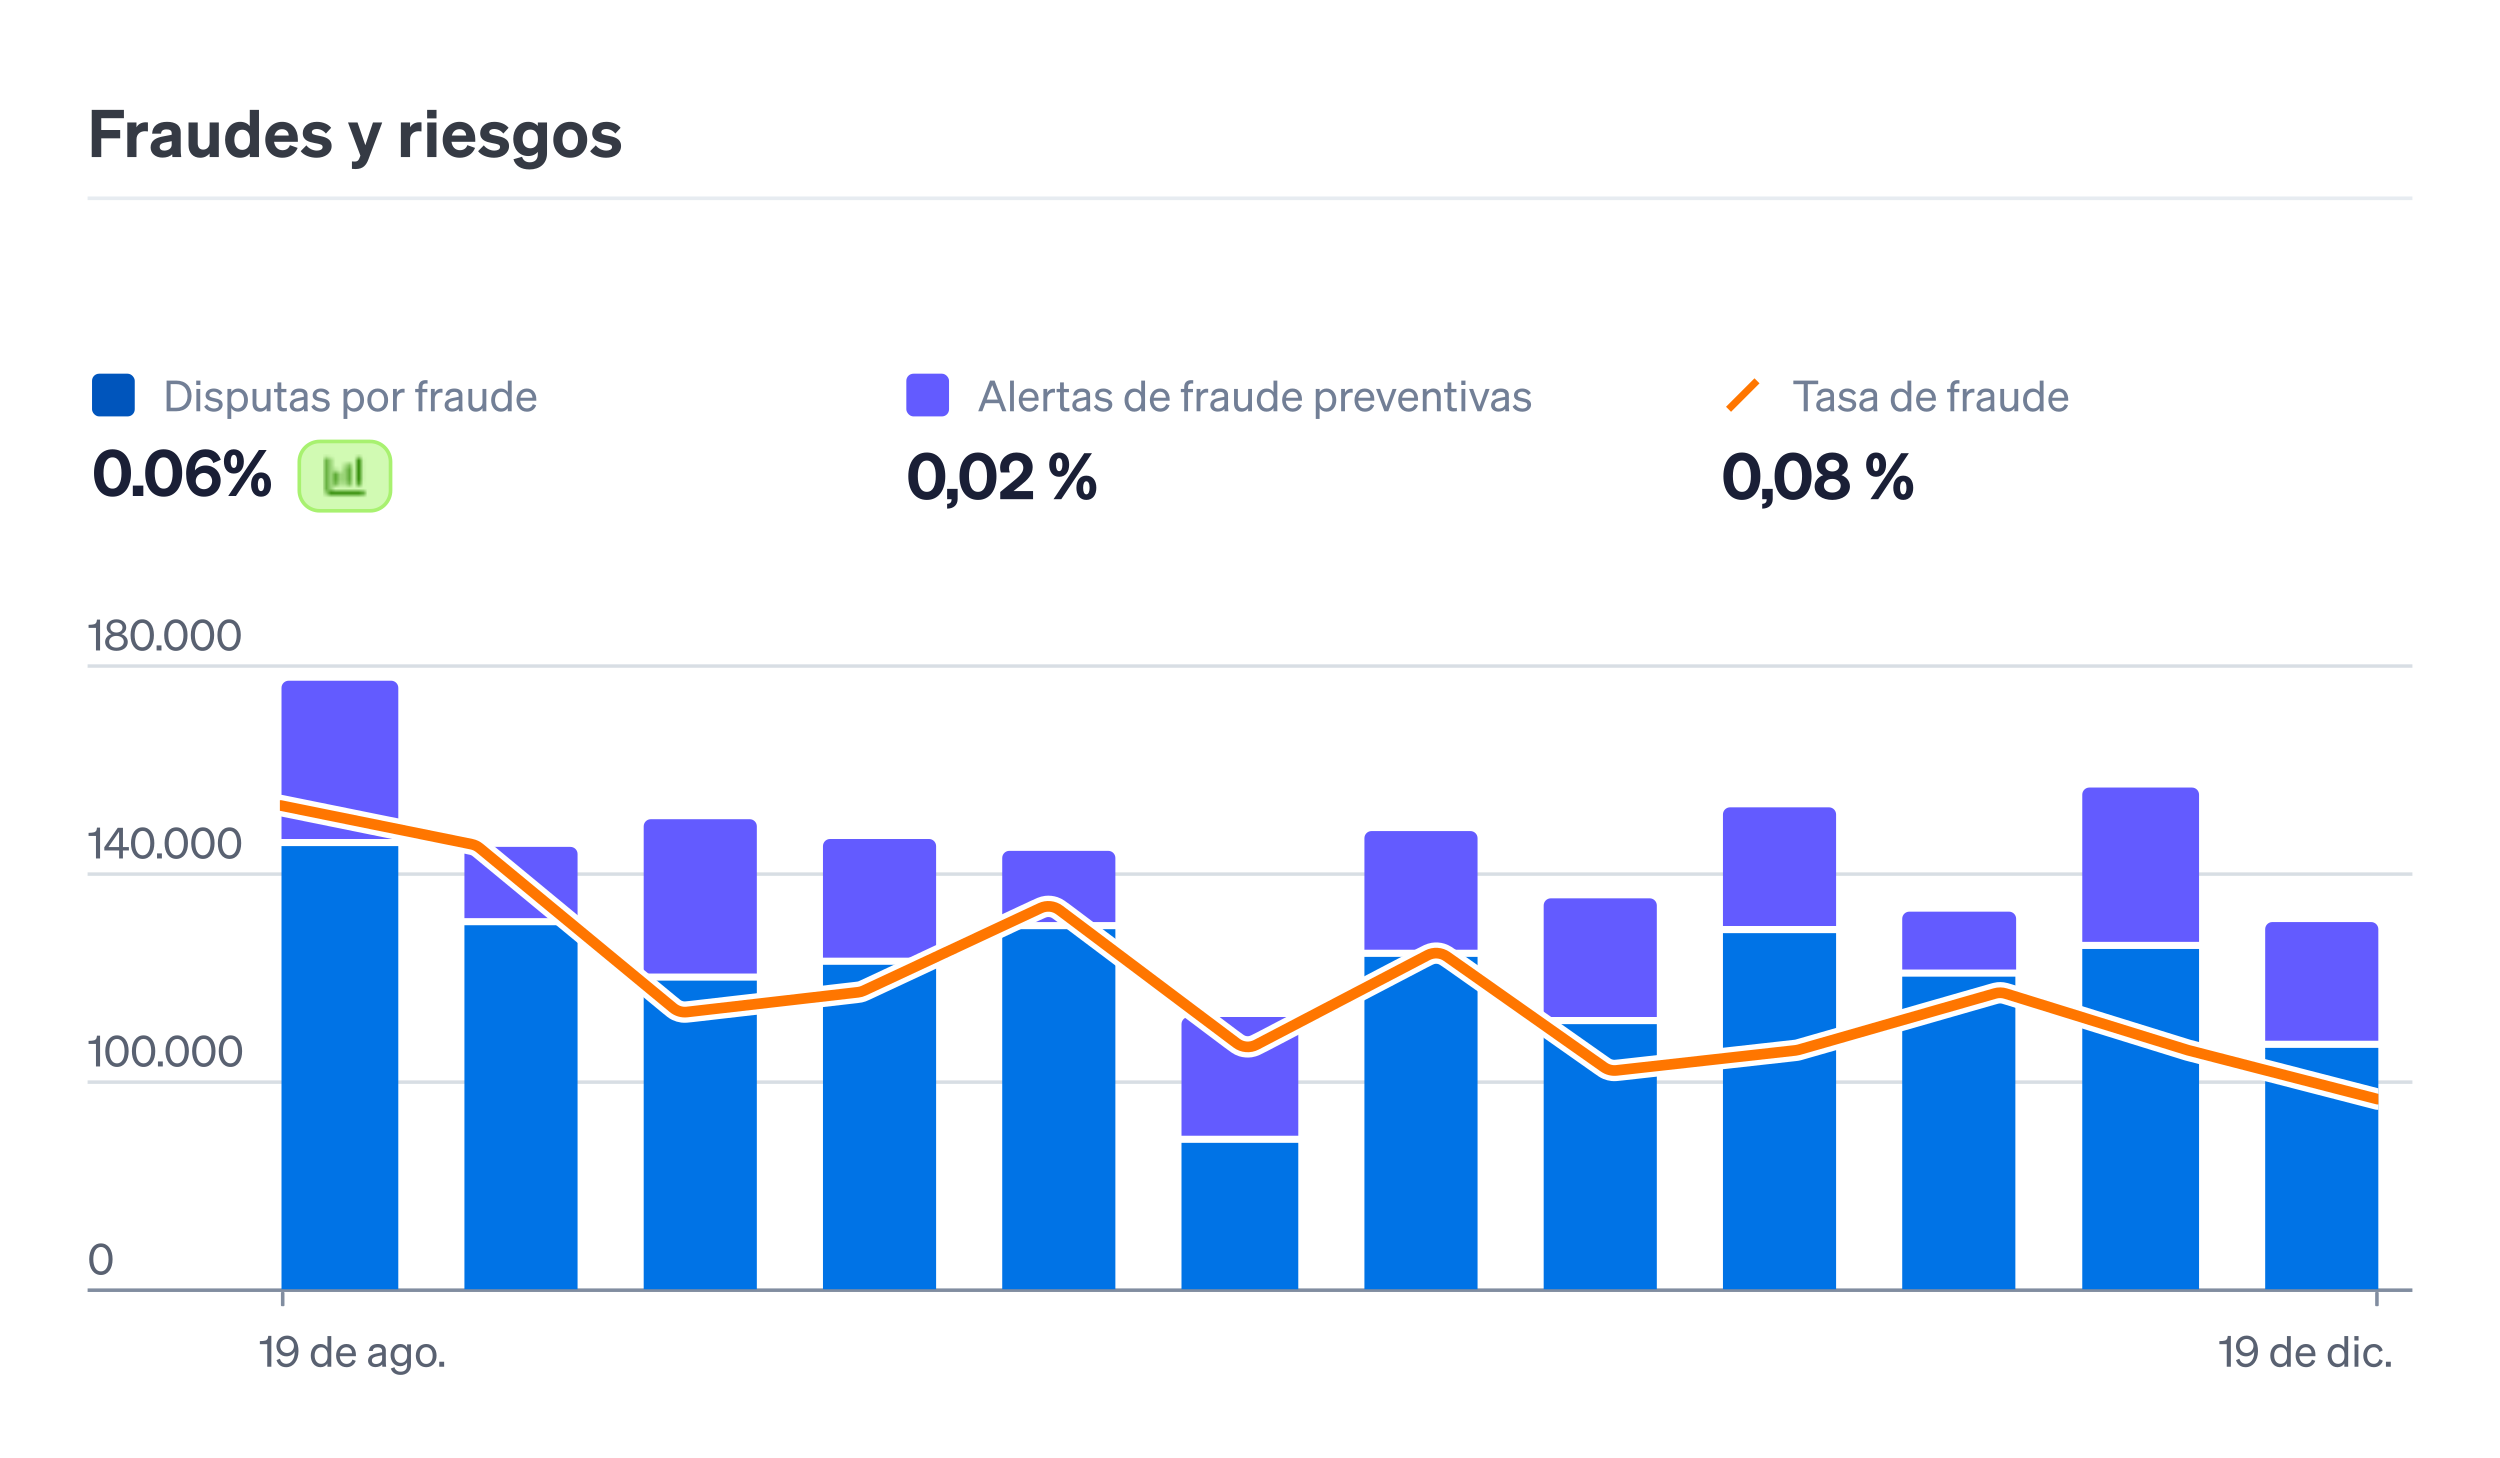
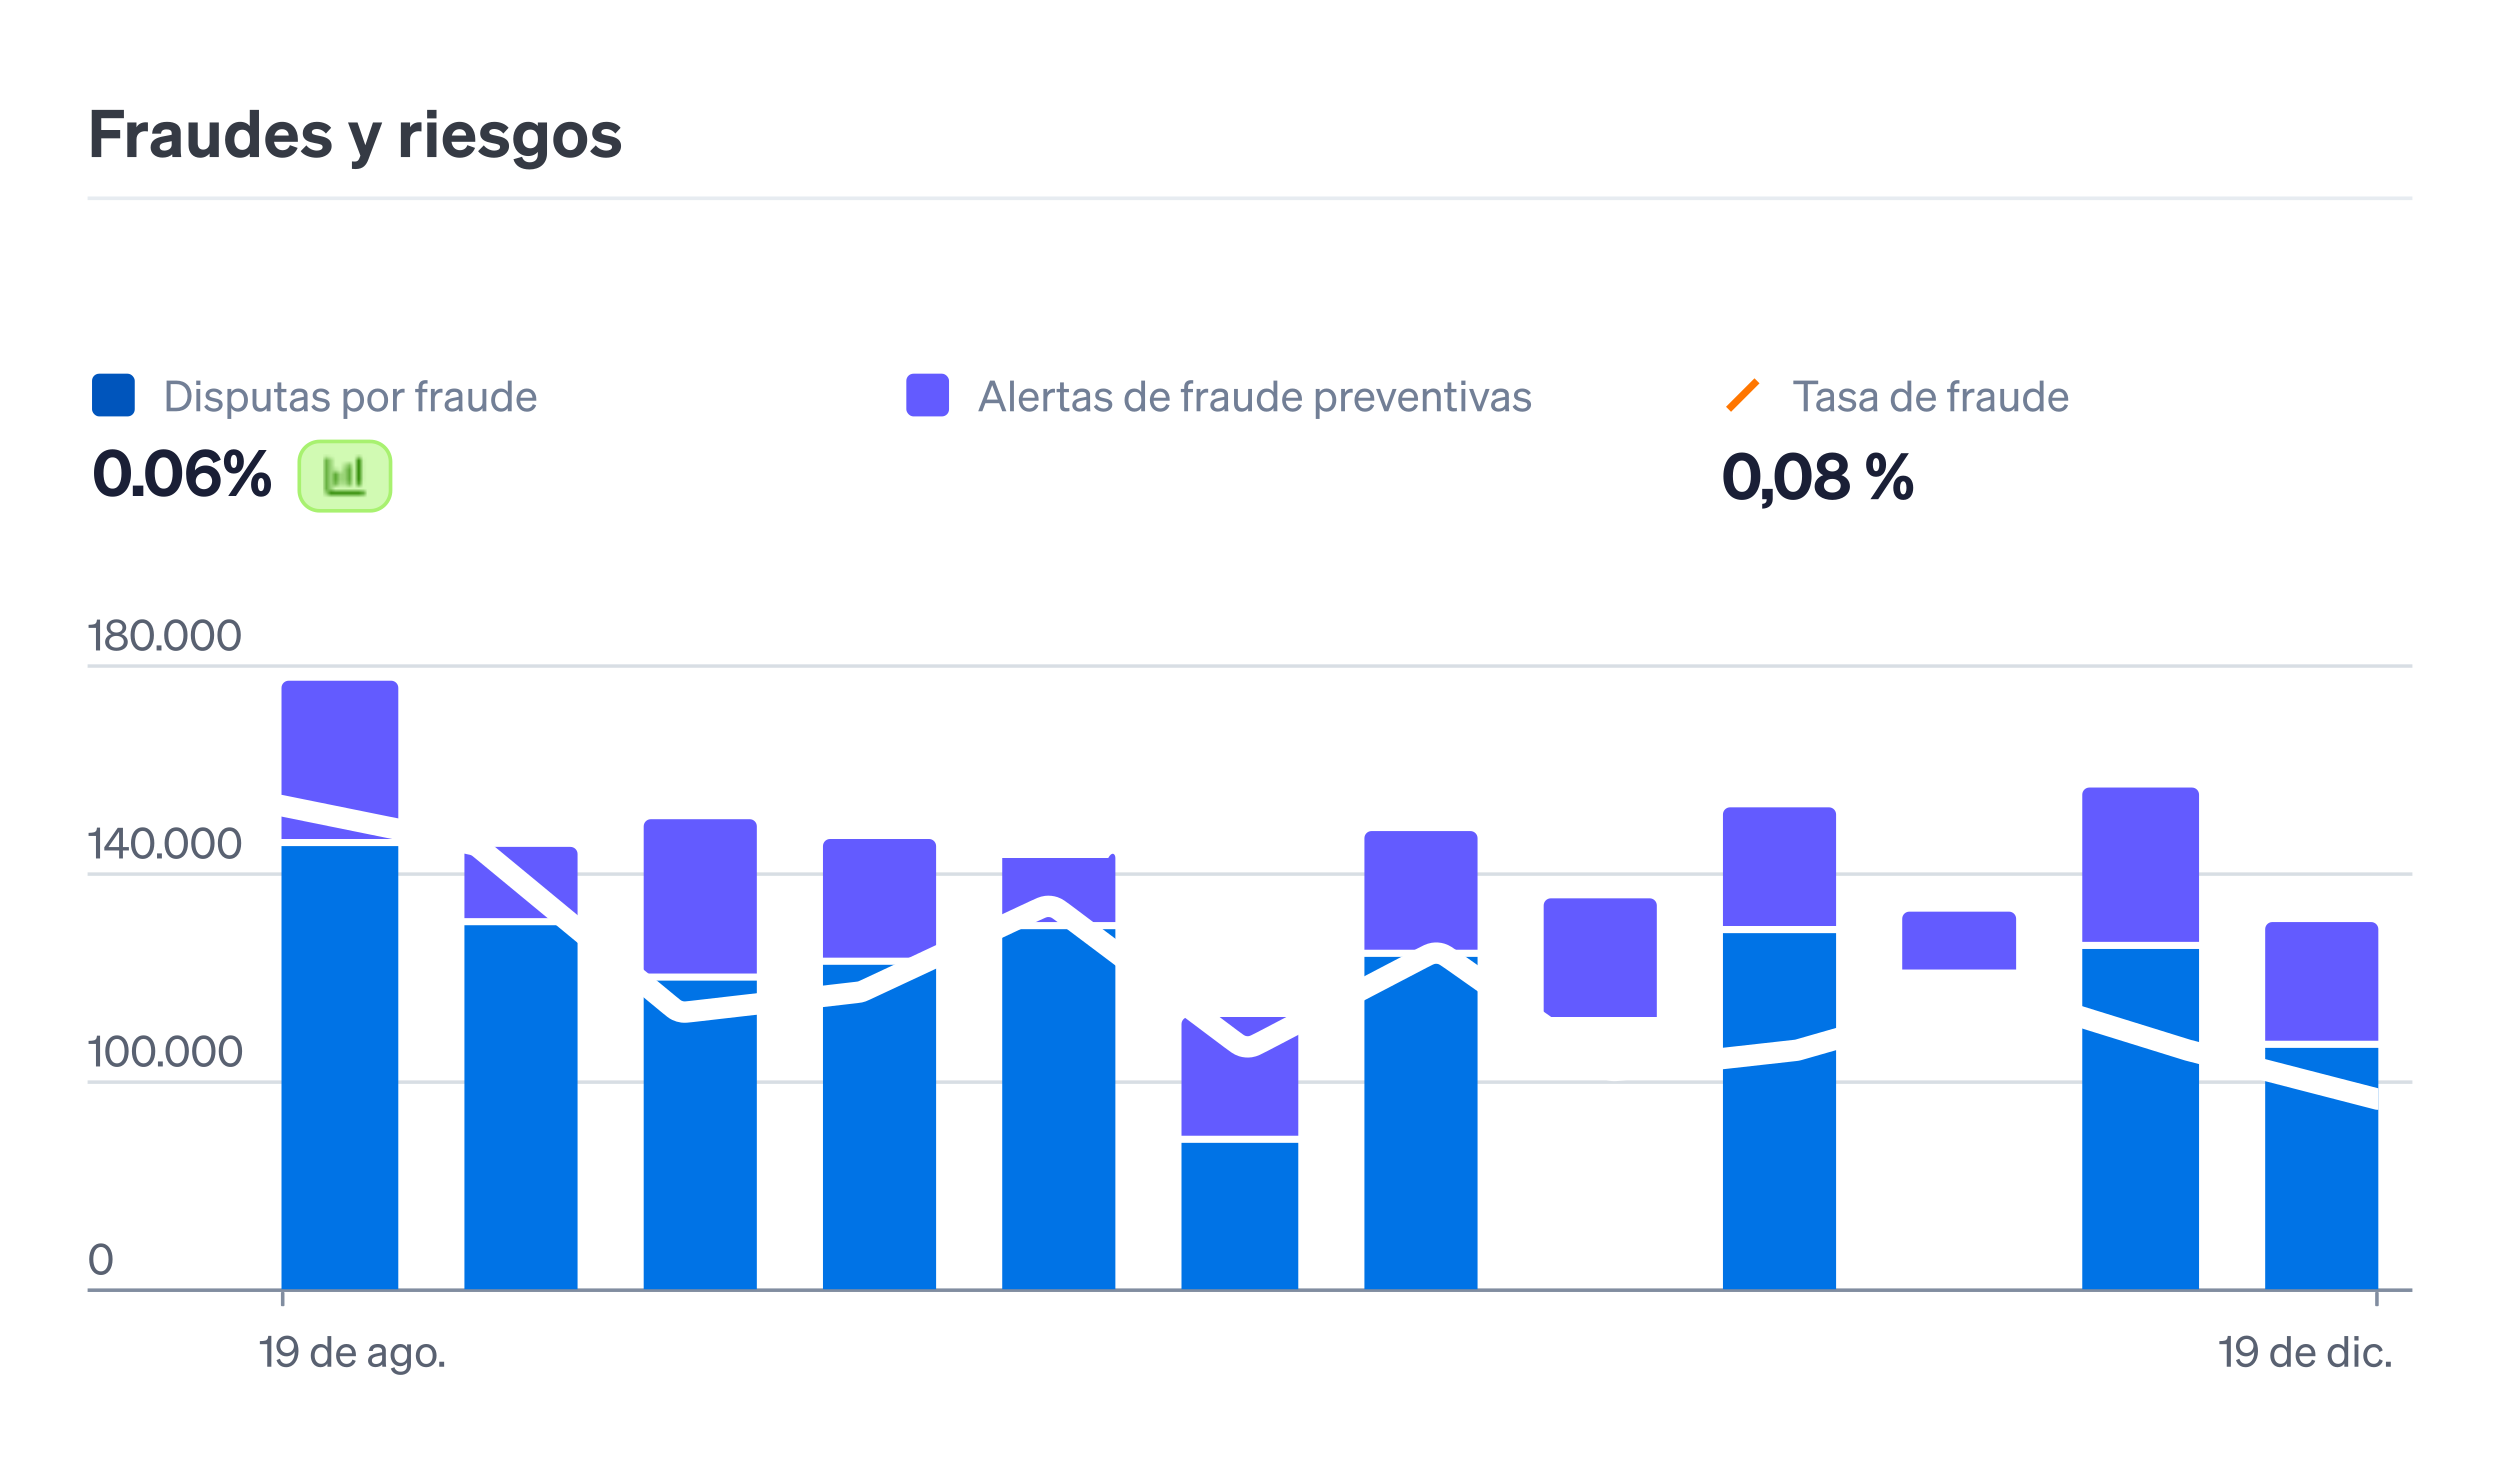
<svg xmlns="http://www.w3.org/2000/svg" width="540" height="315" viewBox="0 0 540 315" fill="none">
  <rect width="540" height="315" fill="white" />
  <g clip-path="url(#clip0_234_8781)">
    <rect x="19.878" y="80.718" width="9.227" height="9.227" rx="1.538" fill="#0055BC" />
    <path d="M35.986 88.832V82.207H38.09C40.102 82.207 41.375 83.499 41.375 85.52C41.375 87.54 40.102 88.832 38.09 88.832H35.986ZM36.853 88.066H38.09C39.594 88.066 40.508 87.061 40.508 85.52C40.508 83.969 39.594 82.973 38.081 82.973H36.853V88.066ZM42.382 83.167V82.207H43.287V83.167H42.382ZM43.25 84.006V88.832H42.419V84.006H43.25ZM44.101 87.808L44.747 87.337C45.005 87.9 45.596 88.242 46.223 88.242C46.786 88.242 47.284 88.002 47.284 87.476C47.284 86.95 46.823 86.876 46.029 86.71C45.236 86.535 44.405 86.359 44.405 85.372C44.405 84.514 45.153 83.914 46.177 83.914C47.044 83.914 47.755 84.338 48.041 84.911L47.45 85.381C47.201 84.901 46.749 84.597 46.14 84.597C45.586 84.597 45.217 84.874 45.217 85.307C45.217 85.76 45.642 85.843 46.315 85.99C47.146 86.184 48.096 86.35 48.096 87.402C48.096 88.325 47.257 88.934 46.223 88.934C45.346 88.934 44.47 88.555 44.101 87.808ZM51.449 88.934C50.775 88.934 50.24 88.611 49.954 88.131V90.493H49.123V84.006H49.954V84.708C50.24 84.237 50.775 83.914 51.449 83.914C52.787 83.914 53.553 85.049 53.553 86.424C53.553 87.79 52.787 88.934 51.449 88.934ZM49.935 86.258V86.599C49.935 87.707 50.618 88.205 51.301 88.205C52.205 88.205 52.713 87.457 52.713 86.424C52.713 85.381 52.205 84.643 51.301 84.643C50.618 84.643 49.935 85.132 49.935 86.258ZM58.432 84.006V88.832H57.601V88.168C57.324 88.574 56.854 88.934 56.171 88.934C55.137 88.934 54.556 88.223 54.556 87.199V84.006H55.387V87.024C55.387 87.707 55.682 88.168 56.392 88.168C56.992 88.168 57.601 87.716 57.601 86.913V84.006H58.432ZM59.94 87.679V84.717H59.192V84.006H59.94V82.594H60.761V84.006H61.859V84.717H60.761V87.55C60.761 88.057 61.01 88.149 61.435 88.149C61.629 88.149 61.767 88.14 61.961 88.094V88.805C61.748 88.851 61.508 88.878 61.232 88.878C60.41 88.878 59.94 88.602 59.94 87.679ZM66.425 87.78C66.425 88.14 66.453 88.528 66.499 88.832H65.678C65.659 88.694 65.65 88.528 65.641 88.334C65.346 88.685 64.811 88.915 64.183 88.915C63.306 88.915 62.587 88.389 62.587 87.522C62.587 86.562 63.343 86.156 64.423 85.944L65.623 85.704V85.409C65.623 84.874 65.235 84.643 64.644 84.643C64.008 84.643 63.657 84.911 63.593 85.427H62.781C62.854 84.403 63.657 83.914 64.691 83.914C65.761 83.914 66.425 84.403 66.425 85.289V87.78ZM65.623 87.19V86.35L64.644 86.553C63.906 86.701 63.417 86.904 63.417 87.485C63.417 87.956 63.768 88.242 64.294 88.242C65.004 88.242 65.623 87.808 65.623 87.19ZM67.232 87.808L67.878 87.337C68.137 87.9 68.727 88.242 69.355 88.242C69.918 88.242 70.416 88.002 70.416 87.476C70.416 86.95 69.954 86.876 69.161 86.71C68.367 86.535 67.537 86.359 67.537 85.372C67.537 84.514 68.284 83.914 69.308 83.914C70.176 83.914 70.886 84.338 71.172 84.911L70.582 85.381C70.333 84.901 69.881 84.597 69.272 84.597C68.718 84.597 68.349 84.874 68.349 85.307C68.349 85.76 68.773 85.843 69.447 85.99C70.277 86.184 71.228 86.35 71.228 87.402C71.228 88.325 70.388 88.934 69.355 88.934C68.478 88.934 67.601 88.555 67.232 87.808ZM76.527 88.934C75.853 88.934 75.318 88.611 75.032 88.131V90.493H74.201V84.006H75.032V84.708C75.318 84.237 75.853 83.914 76.527 83.914C77.865 83.914 78.631 85.049 78.631 86.424C78.631 87.79 77.865 88.934 76.527 88.934ZM75.013 86.258V86.599C75.013 87.707 75.696 88.205 76.379 88.205C77.283 88.205 77.791 87.457 77.791 86.424C77.791 85.381 77.283 84.643 76.379 84.643C75.696 84.643 75.013 85.132 75.013 86.258ZM83.833 86.424C83.833 87.919 82.91 88.934 81.59 88.934C80.271 88.934 79.348 87.919 79.348 86.424C79.348 84.929 80.271 83.914 81.59 83.914C82.91 83.914 83.833 84.929 83.833 86.424ZM80.188 86.424C80.188 87.522 80.741 88.223 81.59 88.223C82.439 88.223 82.993 87.522 82.993 86.424C82.993 85.317 82.439 84.615 81.59 84.615C80.741 84.615 80.188 85.317 80.188 86.424ZM87.389 83.988V84.828C87.251 84.8 87.14 84.791 86.983 84.791C86.282 84.791 85.719 85.344 85.719 86.193V88.832H84.889V84.006H85.719V84.828C85.931 84.338 86.402 83.969 87.057 83.969C87.186 83.969 87.306 83.979 87.389 83.988ZM92.354 82.124V82.862C92.216 82.844 92.133 82.844 91.994 82.844C91.505 82.844 91.238 83.056 91.238 83.674V84.006H92.308V84.717H91.238V88.832H90.407V84.717H89.678V84.006H90.407V83.619C90.407 82.677 90.924 82.105 91.911 82.105C92.077 82.105 92.17 82.115 92.354 82.124ZM95.58 83.988V84.828C95.442 84.8 95.331 84.791 95.174 84.791C94.473 84.791 93.91 85.344 93.91 86.193V88.832H93.08V84.006H93.91V84.828C94.123 84.338 94.593 83.969 95.248 83.969C95.377 83.969 95.497 83.979 95.58 83.988ZM99.875 87.78C99.875 88.14 99.902 88.528 99.948 88.832H99.127C99.109 88.694 99.1 88.528 99.09 88.334C98.795 88.685 98.26 88.915 97.632 88.915C96.756 88.915 96.036 88.389 96.036 87.522C96.036 86.562 96.793 86.156 97.872 85.944L99.072 85.704V85.409C99.072 84.874 98.684 84.643 98.094 84.643C97.457 84.643 97.106 84.911 97.042 85.427H96.23C96.304 84.403 97.106 83.914 98.14 83.914C99.21 83.914 99.875 84.403 99.875 85.289V87.78ZM99.072 87.19V86.35L98.094 86.553C97.356 86.701 96.867 86.904 96.867 87.485C96.867 87.956 97.217 88.242 97.743 88.242C98.454 88.242 99.072 87.808 99.072 87.19ZM105.046 84.006V88.832H104.216V88.168C103.939 88.574 103.468 88.934 102.785 88.934C101.752 88.934 101.171 88.223 101.171 87.199V84.006H102.001V87.024C102.001 87.707 102.296 88.168 103.007 88.168C103.607 88.168 104.216 87.716 104.216 86.913V84.006H105.046ZM108.197 88.934C106.859 88.934 106.093 87.79 106.093 86.424C106.093 85.049 106.859 83.914 108.197 83.914C108.871 83.914 109.406 84.237 109.692 84.708V82.207H110.522V88.832H109.692V88.131C109.406 88.611 108.871 88.934 108.197 88.934ZM109.71 86.258C109.71 85.132 109.027 84.643 108.345 84.643C107.44 84.643 106.933 85.381 106.933 86.424C106.933 87.457 107.44 88.205 108.345 88.205C109.027 88.205 109.71 87.707 109.71 86.599V86.258ZM113.824 88.934C112.486 88.934 111.563 87.909 111.563 86.424C111.563 84.984 112.476 83.914 113.787 83.914C115.134 83.914 115.844 84.938 115.844 86.276V86.553H112.356C112.403 87.568 112.984 88.214 113.824 88.214C114.469 88.214 114.931 87.863 115.078 87.291L115.807 87.55C115.512 88.408 114.783 88.934 113.824 88.934ZM113.777 84.624C113.076 84.624 112.55 85.095 112.403 85.916H115.005C114.986 85.234 114.617 84.624 113.777 84.624Z" fill="#727F96" />
  </g>
  <path d="M20.307 102.166C20.307 99.135 21.761 97.045 24.307 97.045C26.84 97.045 28.294 99.135 28.294 102.166C28.294 105.198 26.84 107.288 24.307 107.288C21.761 107.288 20.307 105.198 20.307 102.166ZM22.356 102.166C22.356 104.146 22.937 105.544 24.307 105.544C25.664 105.544 26.245 104.146 26.245 102.166C26.245 100.187 25.664 98.789 24.307 98.789C22.937 98.789 22.356 100.187 22.356 102.166ZM28.69 107.135V104.893H30.96V107.135H28.69ZM31.364 102.166C31.364 99.135 32.817 97.045 35.364 97.045C37.897 97.045 39.35 99.135 39.35 102.166C39.35 105.198 37.897 107.288 35.364 107.288C32.817 107.288 31.364 105.198 31.364 102.166ZM33.412 102.166C33.412 104.146 33.994 105.544 35.364 105.544C36.72 105.544 37.302 104.146 37.302 102.166C37.302 100.187 36.72 98.789 35.364 98.789C33.994 98.789 33.412 100.187 33.412 102.166ZM47.692 99.315L46.072 100.021C45.837 99.274 45.27 98.706 44.315 98.706C42.972 98.706 42.1 100.021 42.1 101.613C42.543 101.031 43.346 100.547 44.411 100.547C46.308 100.547 47.664 101.973 47.664 103.814C47.664 105.807 46.169 107.288 44.052 107.288C41.491 107.288 40.204 105.073 40.204 102.319C40.204 99.246 41.823 97.045 44.384 97.045C46.183 97.045 47.221 97.959 47.692 99.315ZM45.823 103.91C45.823 102.914 45.062 102.153 44.066 102.153C43.069 102.153 42.28 102.914 42.28 103.91C42.28 104.921 43.055 105.668 44.052 105.668C45.048 105.668 45.823 104.921 45.823 103.91ZM48.365 99.661C48.365 98.125 49.126 97.045 50.51 97.045C51.908 97.045 52.67 98.125 52.67 99.661C52.67 101.211 51.908 102.291 50.51 102.291C49.126 102.291 48.365 101.211 48.365 99.661ZM57.597 97.198L50.967 107.135H49.292L55.922 97.198H57.597ZM49.818 99.661C49.818 100.533 50.067 101.073 50.51 101.073C50.967 101.073 51.216 100.533 51.216 99.661C51.216 98.789 50.967 98.249 50.51 98.249C50.067 98.249 49.818 98.789 49.818 99.661ZM58.538 104.672C58.538 106.208 57.777 107.288 56.379 107.288C54.995 107.288 54.234 106.208 54.234 104.672C54.234 103.121 54.995 102.042 56.379 102.042C57.777 102.042 58.538 103.121 58.538 104.672ZM55.687 104.672C55.687 105.544 55.936 106.083 56.379 106.083C56.836 106.083 57.085 105.544 57.085 104.672C57.085 103.8 56.836 103.26 56.379 103.26C55.936 103.26 55.687 103.8 55.687 104.672Z" fill="#1A1F36" />
  <path d="M79.963 95.355C82.39 95.355 84.357 97.323 84.357 99.749V105.94C84.357 108.366 82.39 110.333 79.963 110.333H69.043C66.617 110.333 64.649 108.366 64.649 105.94V99.749C64.649 97.322 66.617 95.355 69.043 95.355H79.963Z" fill="#D1FAB3" />
  <path d="M79.963 95.355C82.39 95.355 84.357 97.323 84.357 99.749V105.94C84.357 108.366 82.39 110.333 79.963 110.333H69.043C66.617 110.333 64.649 108.366 64.649 105.94V99.749C64.649 97.322 66.617 95.355 69.043 95.355H79.963Z" stroke="#A8F170" stroke-width="0.788" />
  <mask id="mask0_234_8781" style="mask-type:alpha" maskUnits="userSpaceOnUse" x="69" y="98" width="11" height="10">
    <path d="M78.051 99.223C78.051 98.937 77.819 98.706 77.533 98.706C77.248 98.706 77.016 98.937 77.016 99.223V104.396C77.016 104.682 77.248 104.914 77.533 104.914C77.819 104.914 78.051 104.682 78.051 104.396V99.223Z" fill="#474E5A" />
    <path d="M71.311 99.223C71.311 98.962 71.099 98.75 70.838 98.75C70.577 98.75 70.365 98.962 70.365 99.223V105.919C70.365 106.506 70.841 106.983 71.429 106.983H78.421C78.682 106.983 78.894 106.771 78.894 106.51C78.894 106.249 78.682 106.037 78.421 106.037H71.429C71.364 106.037 71.311 105.984 71.311 105.919V99.223Z" fill="#474E5A" />
    <path d="M75.168 100.184C75.454 100.184 75.686 100.415 75.686 100.701V104.396C75.686 104.682 75.454 104.914 75.168 104.914C74.883 104.914 74.651 104.682 74.651 104.396V100.701C74.651 100.415 74.883 100.184 75.168 100.184Z" fill="#474E5A" />
    <path d="M73.321 102.179C73.321 101.893 73.089 101.662 72.803 101.662C72.518 101.662 72.286 101.893 72.286 102.179V104.396C72.286 104.682 72.518 104.914 72.803 104.914C73.089 104.914 73.321 104.682 73.321 104.396V102.179Z" fill="#474E5A" />
  </mask>
  <g mask="url(#mask0_234_8781)">
    <rect x="69.773" y="98.114" width="9.46" height="9.46" fill="#2B8700" />
  </g>
  <g clip-path="url(#clip1_234_8781)">
    <rect x="195.766" y="80.718" width="9.227" height="9.227" rx="1.538" fill="#635BFF" />
    <path d="M213.849 82.207H214.827L217.383 88.832H216.488L215.814 87.088H212.843L212.179 88.832H211.293L213.849 82.207ZM214.32 83.204L213.138 86.313H215.519L214.32 83.204ZM219.003 82.207V88.832H218.172V82.207H219.003ZM222.317 88.934C220.98 88.934 220.057 87.909 220.057 86.424C220.057 84.984 220.97 83.914 222.281 83.914C223.628 83.914 224.338 84.938 224.338 86.276V86.553H220.85C220.896 87.568 221.478 88.214 222.317 88.214C222.963 88.214 223.425 87.863 223.572 87.291L224.301 87.55C224.006 88.408 223.277 88.934 222.317 88.934ZM222.271 84.624C221.57 84.624 221.044 85.095 220.896 85.916H223.499C223.48 85.234 223.111 84.624 222.271 84.624ZM227.873 83.988V84.828C227.734 84.8 227.624 84.791 227.467 84.791C226.765 84.791 226.203 85.344 226.203 86.193V88.832H225.372V84.006H226.203V84.828C226.415 84.338 226.885 83.969 227.541 83.969C227.67 83.969 227.79 83.979 227.873 83.988ZM228.971 87.679V84.717H228.223V84.006H228.971V82.594H229.792V84.006H230.89V84.717H229.792V87.55C229.792 88.057 230.041 88.149 230.465 88.149C230.659 88.149 230.798 88.14 230.991 88.094V88.805C230.779 88.851 230.539 88.878 230.262 88.878C229.441 88.878 228.971 88.602 228.971 87.679ZM235.456 87.78C235.456 88.14 235.484 88.528 235.53 88.832H234.709C234.69 88.694 234.681 88.528 234.672 88.334C234.376 88.685 233.841 88.915 233.214 88.915C232.337 88.915 231.617 88.389 231.617 87.522C231.617 86.562 232.374 86.156 233.454 85.944L234.653 85.704V85.409C234.653 84.874 234.266 84.643 233.675 84.643C233.038 84.643 232.688 84.911 232.623 85.427H231.811C231.885 84.403 232.688 83.914 233.721 83.914C234.792 83.914 235.456 84.403 235.456 85.289V87.78ZM234.653 87.19V86.35L233.675 86.553C232.937 86.701 232.448 86.904 232.448 87.485C232.448 87.956 232.799 88.242 233.324 88.242C234.035 88.242 234.653 87.808 234.653 87.19ZM236.263 87.808L236.909 87.337C237.167 87.9 237.758 88.242 238.385 88.242C238.948 88.242 239.447 88.002 239.447 87.476C239.447 86.95 238.985 86.876 238.192 86.71C237.398 86.535 236.568 86.359 236.568 85.372C236.568 84.514 237.315 83.914 238.339 83.914C239.207 83.914 239.917 84.338 240.203 84.911L239.613 85.381C239.363 84.901 238.911 84.597 238.302 84.597C237.749 84.597 237.38 84.874 237.38 85.307C237.38 85.76 237.804 85.843 238.478 85.99C239.308 86.184 240.259 86.35 240.259 87.402C240.259 88.325 239.419 88.934 238.385 88.934C237.509 88.934 236.632 88.555 236.263 87.808ZM245.004 88.934C243.666 88.934 242.9 87.79 242.9 86.424C242.9 85.049 243.666 83.914 245.004 83.914C245.677 83.914 246.213 84.237 246.499 84.708V82.207H247.329V88.832H246.499V88.131C246.213 88.611 245.677 88.934 245.004 88.934ZM246.517 86.258C246.517 85.132 245.834 84.643 245.151 84.643C244.247 84.643 243.74 85.381 243.74 86.424C243.74 87.457 244.247 88.205 245.151 88.205C245.834 88.205 246.517 87.707 246.517 86.599V86.258ZM250.63 88.934C249.292 88.934 248.37 87.909 248.37 86.424C248.37 84.984 249.283 83.914 250.594 83.914C251.941 83.914 252.651 84.938 252.651 86.276V86.553H249.163C249.209 87.568 249.791 88.214 250.63 88.214C251.276 88.214 251.738 87.863 251.885 87.291L252.614 87.55C252.319 88.408 251.59 88.934 250.63 88.934ZM250.584 84.624C249.883 84.624 249.357 85.095 249.209 85.916H251.812C251.793 85.234 251.424 84.624 250.584 84.624ZM257.735 82.124V82.862C257.597 82.844 257.514 82.844 257.375 82.844C256.886 82.844 256.619 83.056 256.619 83.674V84.006H257.689V84.717H256.619V88.832H255.788V84.717H255.059V84.006H255.788V83.619C255.788 82.677 256.305 82.105 257.292 82.105C257.459 82.105 257.551 82.115 257.735 82.124ZM260.962 83.988V84.828C260.823 84.8 260.712 84.791 260.556 84.791C259.854 84.791 259.291 85.344 259.291 86.193V88.832H258.461V84.006H259.291V84.828C259.504 84.338 259.974 83.969 260.629 83.969C260.759 83.969 260.879 83.979 260.962 83.988ZM265.256 87.78C265.256 88.14 265.284 88.528 265.33 88.832H264.508C264.49 88.694 264.481 88.528 264.471 88.334C264.176 88.685 263.641 88.915 263.014 88.915C262.137 88.915 261.417 88.389 261.417 87.522C261.417 86.562 262.174 86.156 263.253 85.944L264.453 85.704V85.409C264.453 84.874 264.065 84.643 263.475 84.643C262.838 84.643 262.488 84.911 262.423 85.427H261.611C261.685 84.403 262.488 83.914 263.521 83.914C264.591 83.914 265.256 84.403 265.256 85.289V87.78ZM264.453 87.19V86.35L263.475 86.553C262.737 86.701 262.248 86.904 262.248 87.485C262.248 87.956 262.598 88.242 263.124 88.242C263.835 88.242 264.453 87.808 264.453 87.19ZM270.427 84.006V88.832H269.597V88.168C269.32 88.574 268.85 88.934 268.167 88.934C267.133 88.934 266.552 88.223 266.552 87.199V84.006H267.382V87.024C267.382 87.707 267.678 88.168 268.388 88.168C268.988 88.168 269.597 87.716 269.597 86.913V84.006H270.427ZM273.578 88.934C272.24 88.934 271.474 87.79 271.474 86.424C271.474 85.049 272.24 83.914 273.578 83.914C274.252 83.914 274.787 84.237 275.073 84.708V82.207H275.903V88.832H275.073V88.131C274.787 88.611 274.252 88.934 273.578 88.934ZM275.091 86.258C275.091 85.132 274.409 84.643 273.726 84.643C272.821 84.643 272.314 85.381 272.314 86.424C272.314 87.457 272.821 88.205 273.726 88.205C274.409 88.205 275.091 87.707 275.091 86.599V86.258ZM279.205 88.934C277.867 88.934 276.944 87.909 276.944 86.424C276.944 84.984 277.858 83.914 279.168 83.914C280.515 83.914 281.226 84.938 281.226 86.276V86.553H277.738C277.784 87.568 278.365 88.214 279.205 88.214C279.851 88.214 280.312 87.863 280.46 87.291L281.189 87.55C280.893 88.408 280.164 88.934 279.205 88.934ZM279.159 84.624C278.457 84.624 277.931 85.095 277.784 85.916H280.386C280.367 85.234 279.998 84.624 279.159 84.624ZM286.531 88.934C285.857 88.934 285.322 88.611 285.036 88.131V90.493H284.206V84.006H285.036V84.708C285.322 84.237 285.857 83.914 286.531 83.914C287.869 83.914 288.635 85.049 288.635 86.424C288.635 87.79 287.869 88.934 286.531 88.934ZM285.018 86.258V86.599C285.018 87.707 285.701 88.205 286.383 88.205C287.288 88.205 287.795 87.457 287.795 86.424C287.795 85.381 287.288 84.643 286.383 84.643C285.701 84.643 285.018 85.132 285.018 86.258ZM292.185 83.988V84.828C292.047 84.8 291.936 84.791 291.779 84.791C291.078 84.791 290.515 85.344 290.515 86.193V88.832H289.685V84.006H290.515V84.828C290.727 84.338 291.198 83.969 291.853 83.969C291.982 83.969 292.102 83.979 292.185 83.988ZM294.83 88.934C293.492 88.934 292.569 87.909 292.569 86.424C292.569 84.984 293.483 83.914 294.793 83.914C296.14 83.914 296.851 84.938 296.851 86.276V86.553H293.363C293.409 87.568 293.99 88.214 294.83 88.214C295.476 88.214 295.937 87.863 296.085 87.291L296.814 87.55C296.519 88.408 295.79 88.934 294.83 88.934ZM294.784 84.624C294.083 84.624 293.557 85.095 293.409 85.916H296.011C295.993 85.234 295.624 84.624 294.784 84.624ZM299.852 88.832H299.031L297.222 84.006H298.099L299.456 87.817L300.793 84.006H301.661L299.852 88.832ZM304.274 88.934C302.936 88.934 302.013 87.909 302.013 86.424C302.013 84.984 302.927 83.914 304.237 83.914C305.584 83.914 306.295 84.938 306.295 86.276V86.553H302.807C302.853 87.568 303.434 88.214 304.274 88.214C304.92 88.214 305.381 87.863 305.529 87.291L306.258 87.55C305.962 88.408 305.233 88.934 304.274 88.934ZM304.228 84.624C303.526 84.624 303 85.095 302.853 85.916H305.455C305.436 85.234 305.067 84.624 304.228 84.624ZM307.328 88.832V84.006H308.159V84.661C308.436 84.265 308.915 83.914 309.598 83.914C310.623 83.914 311.204 84.624 311.204 85.649V88.832H310.373V85.87C310.373 85.197 310.087 84.689 309.368 84.689C308.768 84.689 308.159 85.15 308.159 85.953V88.832H307.328ZM312.666 87.679V84.717H311.919V84.006H312.666V82.594H313.487V84.006H314.585V84.717H313.487V87.55C313.487 88.057 313.736 88.149 314.161 88.149C314.355 88.149 314.493 88.14 314.687 88.094V88.805C314.475 88.851 314.235 88.878 313.958 88.878C313.137 88.878 312.666 88.602 312.666 87.679ZM315.636 83.167V82.207H316.54V83.167H315.636ZM316.503 84.006V88.832H315.673V84.006H316.503ZM319.947 88.832H319.126L317.317 84.006H318.194L319.55 87.817L320.888 84.006H321.756L319.947 88.832ZM325.91 87.78C325.91 88.14 325.937 88.528 325.984 88.832H325.162C325.144 88.694 325.135 88.528 325.125 88.334C324.83 88.685 324.295 88.915 323.667 88.915C322.791 88.915 322.071 88.389 322.071 87.522C322.071 86.562 322.828 86.156 323.907 85.944L325.107 85.704V85.409C325.107 84.874 324.719 84.643 324.129 84.643C323.492 84.643 323.142 84.911 323.077 85.427H322.265C322.339 84.403 323.142 83.914 324.175 83.914C325.245 83.914 325.91 84.403 325.91 85.289V87.78ZM325.107 87.19V86.35L324.129 86.553C323.391 86.701 322.902 86.904 322.902 87.485C322.902 87.956 323.252 88.242 323.778 88.242C324.489 88.242 325.107 87.808 325.107 87.19ZM326.717 87.808L327.363 87.337C327.621 87.9 328.212 88.242 328.839 88.242C329.402 88.242 329.9 88.002 329.9 87.476C329.9 86.95 329.439 86.876 328.645 86.71C327.852 86.535 327.021 86.359 327.021 85.372C327.021 84.514 327.769 83.914 328.793 83.914C329.66 83.914 330.371 84.338 330.657 84.911L330.066 85.381C329.817 84.901 329.365 84.597 328.756 84.597C328.202 84.597 327.833 84.874 327.833 85.307C327.833 85.76 328.258 85.843 328.931 85.99C329.762 86.184 330.712 86.35 330.712 87.402C330.712 88.325 329.873 88.934 328.839 88.934C327.962 88.934 327.086 88.555 326.717 87.808Z" fill="#727F96" />
  </g>
-   <path d="M196.195 102.863C196.195 99.832 197.649 97.742 200.196 97.742C202.728 97.742 204.182 99.832 204.182 102.863C204.182 105.894 202.728 107.984 200.196 107.984C197.649 107.984 196.195 105.894 196.195 102.863ZM198.244 102.863C198.244 104.842 198.825 106.24 200.196 106.24C201.552 106.24 202.133 104.842 202.133 102.863C202.133 100.884 201.552 99.486 200.196 99.486C198.825 99.486 198.244 100.884 198.244 102.863ZM204.578 107.832V105.59H206.848V107.791C206.848 109.092 205.948 109.867 204.578 109.867V108.843C205.215 108.801 205.533 108.524 205.533 107.929V107.832H204.578ZM207.252 102.863C207.252 99.832 208.705 97.742 211.252 97.742C213.785 97.742 215.238 99.832 215.238 102.863C215.238 105.894 213.785 107.984 211.252 107.984C208.705 107.984 207.252 105.894 207.252 102.863ZM209.301 102.863C209.301 104.842 209.882 106.24 211.252 106.24C212.609 106.24 213.19 104.842 213.19 102.863C213.19 100.884 212.609 99.486 211.252 99.486C209.882 99.486 209.301 100.884 209.301 102.863ZM216.053 106.268L218.628 104.15C219.956 103.057 221.036 102.185 221.036 101.064C221.036 100.15 220.468 99.472 219.513 99.472C218.558 99.472 217.949 100.22 217.949 101.119C217.949 101.438 218.005 101.756 218.115 102.047H216.191C216.067 101.659 216.025 101.368 216.025 100.995C216.025 99.071 217.631 97.742 219.555 97.742C221.686 97.742 223.057 99.043 223.057 100.925C223.057 102.572 221.866 103.721 220.538 104.773L218.918 106.074H223.14V107.832H216.053V106.268ZM226.632 100.358C226.632 98.822 227.393 97.742 228.777 97.742C230.175 97.742 230.937 98.822 230.937 100.358C230.937 101.908 230.175 102.988 228.777 102.988C227.393 102.988 226.632 101.908 226.632 100.358ZM235.864 97.894L229.234 107.832H227.559L234.189 97.894H235.864ZM228.085 100.358C228.085 101.23 228.335 101.77 228.777 101.77C229.234 101.77 229.483 101.23 229.483 100.358C229.483 99.486 229.234 98.946 228.777 98.946C228.335 98.946 228.085 99.486 228.085 100.358ZM236.805 105.368C236.805 106.905 236.044 107.984 234.646 107.984C233.262 107.984 232.501 106.905 232.501 105.368C232.501 103.818 233.262 102.739 234.646 102.739C236.044 102.739 236.805 103.818 236.805 105.368ZM233.954 105.368C233.954 106.24 234.203 106.78 234.646 106.78C235.103 106.78 235.352 106.24 235.352 105.368C235.352 104.496 235.103 103.957 234.646 103.957C234.203 103.957 233.954 104.496 233.954 105.368Z" fill="#1A1F36" />
  <g clip-path="url(#clip2_234_8781)">
    <path d="M373.363 88.408L379.514 82.256" stroke="#FF7600" stroke-width="1.538" />
    <path d="M392.731 82.982H390.489V88.832H389.603V82.982H387.361V82.207H392.731V82.982ZM396.141 87.78C396.141 88.14 396.169 88.528 396.215 88.832H395.394C395.376 88.694 395.366 88.528 395.357 88.334C395.062 88.685 394.527 88.915 393.899 88.915C393.023 88.915 392.303 88.389 392.303 87.522C392.303 86.562 393.06 86.156 394.139 85.944L395.339 85.704V85.409C395.339 84.874 394.951 84.643 394.361 84.643C393.724 84.643 393.373 84.911 393.309 85.427H392.497C392.57 84.403 393.373 83.914 394.407 83.914C395.477 83.914 396.141 84.403 396.141 85.289V87.78ZM395.339 87.19V86.35L394.361 86.553C393.622 86.701 393.133 86.904 393.133 87.485C393.133 87.956 393.484 88.242 394.01 88.242C394.72 88.242 395.339 87.808 395.339 87.19ZM396.949 87.808L397.594 87.337C397.853 87.9 398.443 88.242 399.071 88.242C399.634 88.242 400.132 88.002 400.132 87.476C400.132 86.95 399.671 86.876 398.877 86.71C398.084 86.535 397.253 86.359 397.253 85.372C397.253 84.514 398 83.914 399.025 83.914C399.892 83.914 400.603 84.338 400.889 84.911L400.298 85.381C400.049 84.901 399.597 84.597 398.988 84.597C398.434 84.597 398.065 84.874 398.065 85.307C398.065 85.76 398.49 85.843 399.163 85.99C399.994 86.184 400.944 86.35 400.944 87.402C400.944 88.325 400.104 88.934 399.071 88.934C398.194 88.934 397.318 88.555 396.949 87.808ZM405.45 87.78C405.45 88.14 405.478 88.528 405.524 88.832H404.703C404.684 88.694 404.675 88.528 404.666 88.334C404.37 88.685 403.835 88.915 403.208 88.915C402.331 88.915 401.611 88.389 401.611 87.522C401.611 86.562 402.368 86.156 403.448 85.944L404.647 85.704V85.409C404.647 84.874 404.26 84.643 403.669 84.643C403.032 84.643 402.682 84.911 402.617 85.427H401.805C401.879 84.403 402.682 83.914 403.715 83.914C404.786 83.914 405.45 84.403 405.45 85.289V87.78ZM404.647 87.19V86.35L403.669 86.553C402.931 86.701 402.442 86.904 402.442 87.485C402.442 87.956 402.793 88.242 403.318 88.242C404.029 88.242 404.647 87.808 404.647 87.19ZM410.51 88.934C409.172 88.934 408.406 87.79 408.406 86.424C408.406 85.049 409.172 83.914 410.51 83.914C411.184 83.914 411.719 84.237 412.005 84.708V82.207H412.836V88.832H412.005V88.131C411.719 88.611 411.184 88.934 410.51 88.934ZM412.024 86.258C412.024 85.132 411.341 84.643 410.658 84.643C409.754 84.643 409.246 85.381 409.246 86.424C409.246 87.457 409.754 88.205 410.658 88.205C411.341 88.205 412.024 87.707 412.024 86.599V86.258ZM416.137 88.934C414.799 88.934 413.876 87.909 413.876 86.424C413.876 84.984 414.79 83.914 416.1 83.914C417.447 83.914 418.158 84.938 418.158 86.276V86.553H414.67C414.716 87.568 415.297 88.214 416.137 88.214C416.783 88.214 417.244 87.863 417.392 87.291L418.121 87.55C417.826 88.408 417.097 88.934 416.137 88.934ZM416.091 84.624C415.389 84.624 414.864 85.095 414.716 85.916H417.318C417.3 85.234 416.93 84.624 416.091 84.624ZM423.242 82.124V82.862C423.103 82.844 423.02 82.844 422.882 82.844C422.393 82.844 422.125 83.056 422.125 83.674V84.006H423.196V84.717H422.125V88.832H421.295V84.717H420.566V84.006H421.295V83.619C421.295 82.677 421.812 82.105 422.799 82.105C422.965 82.105 423.057 82.115 423.242 82.124ZM426.468 83.988V84.828C426.33 84.8 426.219 84.791 426.062 84.791C425.361 84.791 424.798 85.344 424.798 86.193V88.832H423.967V84.006H424.798V84.828C425.01 84.338 425.481 83.969 426.136 83.969C426.265 83.969 426.385 83.979 426.468 83.988ZM430.762 87.78C430.762 88.14 430.79 88.528 430.836 88.832H430.015C429.996 88.694 429.987 88.528 429.978 88.334C429.683 88.685 429.147 88.915 428.52 88.915C427.643 88.915 426.924 88.389 426.924 87.522C426.924 86.562 427.68 86.156 428.76 85.944L429.959 85.704V85.409C429.959 84.874 429.572 84.643 428.981 84.643C428.345 84.643 427.994 84.911 427.929 85.427H427.117C427.191 84.403 427.994 83.914 429.028 83.914C430.098 83.914 430.762 84.403 430.762 85.289V87.78ZM429.959 87.19V86.35L428.981 86.553C428.243 86.701 427.754 86.904 427.754 87.485C427.754 87.956 428.105 88.242 428.631 88.242C429.341 88.242 429.959 87.808 429.959 87.19ZM435.934 84.006V88.832H435.103V88.168C434.827 88.574 434.356 88.934 433.673 88.934C432.64 88.934 432.058 88.223 432.058 87.199V84.006H432.889V87.024C432.889 87.707 433.184 88.168 433.895 88.168C434.494 88.168 435.103 87.716 435.103 86.913V84.006H435.934ZM439.085 88.934C437.747 88.934 436.981 87.79 436.981 86.424C436.981 85.049 437.747 83.914 439.085 83.914C439.758 83.914 440.293 84.237 440.579 84.708V82.207H441.41V88.832H440.579V88.131C440.293 88.611 439.758 88.934 439.085 88.934ZM440.598 86.258C440.598 85.132 439.915 84.643 439.232 84.643C438.328 84.643 437.82 85.381 437.82 86.424C437.82 87.457 438.328 88.205 439.232 88.205C439.915 88.205 440.598 87.707 440.598 86.599V86.258ZM444.711 88.934C443.373 88.934 442.45 87.909 442.45 86.424C442.45 84.984 443.364 83.914 444.674 83.914C446.021 83.914 446.732 84.938 446.732 86.276V86.553H443.244C443.29 87.568 443.872 88.214 444.711 88.214C445.357 88.214 445.818 87.863 445.966 87.291L446.695 87.55C446.4 88.408 445.671 88.934 444.711 88.934ZM444.665 84.624C443.964 84.624 443.438 85.095 443.29 85.916H445.892C445.874 85.234 445.505 84.624 444.665 84.624Z" fill="#727F96" />
  </g>
  <path d="M372.254 102.863C372.254 99.832 373.707 97.742 376.254 97.742C378.787 97.742 380.24 99.832 380.24 102.863C380.24 105.894 378.787 107.984 376.254 107.984C373.707 107.984 372.254 105.894 372.254 102.863ZM374.302 102.863C374.302 104.842 374.884 106.24 376.254 106.24C377.61 106.24 378.192 104.842 378.192 102.863C378.192 100.884 377.61 99.486 376.254 99.486C374.884 99.486 374.302 100.884 374.302 102.863ZM380.637 107.832V105.59H382.907V107.791C382.907 109.092 382.007 109.867 380.637 109.867V108.843C381.273 108.801 381.592 108.524 381.592 107.929V107.832H380.637ZM383.311 102.863C383.311 99.832 384.764 97.742 387.311 97.742C389.844 97.742 391.297 99.832 391.297 102.863C391.297 105.894 389.844 107.984 387.311 107.984C384.764 107.984 383.311 105.894 383.311 102.863ZM385.359 102.863C385.359 104.842 385.94 106.24 387.311 106.24C388.667 106.24 389.248 104.842 389.248 102.863C389.248 100.884 388.667 99.486 387.311 99.486C385.94 99.486 385.359 100.884 385.359 102.863ZM395.78 97.742C397.621 97.742 399.116 98.808 399.116 100.538C399.116 101.479 398.604 102.213 397.746 102.642C398.784 103.002 399.586 103.874 399.586 105.064C399.586 106.849 397.953 107.984 395.78 107.984C393.607 107.984 391.96 106.849 391.96 105.064C391.96 103.874 392.777 103.002 393.815 102.642C392.943 102.213 392.444 101.479 392.444 100.538C392.444 98.808 393.939 97.742 395.78 97.742ZM395.78 101.839C396.68 101.839 397.289 101.327 397.289 100.566C397.289 99.804 396.68 99.292 395.78 99.292C394.88 99.292 394.271 99.804 394.271 100.566C394.271 101.327 394.88 101.839 395.78 101.839ZM395.78 103.444C394.701 103.444 393.967 104.053 393.967 104.912C393.967 105.811 394.701 106.393 395.78 106.393C396.846 106.393 397.593 105.811 397.593 104.912C397.593 104.053 396.846 103.444 395.78 103.444ZM403.083 100.358C403.083 98.822 403.844 97.742 405.228 97.742C406.626 97.742 407.387 98.822 407.387 100.358C407.387 101.908 406.626 102.988 405.228 102.988C403.844 102.988 403.083 101.908 403.083 100.358ZM412.315 97.894L405.685 107.832H404.01L410.64 97.894H412.315ZM404.536 100.358C404.536 101.23 404.785 101.77 405.228 101.77C405.685 101.77 405.934 101.23 405.934 100.358C405.934 99.486 405.685 98.946 405.228 98.946C404.785 98.946 404.536 99.486 404.536 100.358ZM413.256 105.368C413.256 106.905 412.495 107.984 411.097 107.984C409.713 107.984 408.951 106.905 408.951 105.368C408.951 103.818 409.713 102.739 411.097 102.739C412.495 102.739 413.256 103.818 413.256 105.368ZM410.405 105.368C410.405 106.24 410.654 106.78 411.097 106.78C411.553 106.78 411.803 106.24 411.803 105.368C411.803 104.496 411.553 103.957 411.097 103.957C410.654 103.957 410.405 104.496 410.405 105.368Z" fill="#1A1F36" />
  <rect width="502.161" height="15.379" transform="translate(18.92 128.884)" fill="white" />
  <path d="M20.95 133.831H21.614V140.494H20.728V135.622H19.132V134.966L19.843 134.92C20.627 134.865 20.885 134.597 20.95 133.831ZM25.148 133.767C26.357 133.767 27.261 134.477 27.261 135.538C27.261 136.203 26.883 136.72 26.218 136.978C27.012 137.218 27.602 137.827 27.602 138.667C27.602 139.829 26.569 140.586 25.148 140.586C23.736 140.586 22.703 139.829 22.703 138.667C22.703 137.827 23.293 137.218 24.078 136.978C23.422 136.72 23.044 136.203 23.044 135.538C23.044 134.477 23.948 133.767 25.148 133.767ZM25.148 136.627C25.932 136.627 26.458 136.203 26.458 135.548C26.458 134.902 25.932 134.468 25.148 134.468C24.373 134.468 23.838 134.902 23.838 135.548C23.838 136.203 24.373 136.627 25.148 136.627ZM25.148 137.356C24.216 137.356 23.57 137.873 23.57 138.611C23.57 139.368 24.216 139.885 25.148 139.885C26.08 139.885 26.744 139.368 26.744 138.611C26.744 137.873 26.08 137.356 25.148 137.356ZM28.2 137.181C28.2 135.16 29.151 133.767 30.729 133.767C32.297 133.767 33.248 135.16 33.248 137.181C33.248 139.202 32.297 140.595 30.729 140.595C29.151 140.595 28.2 139.202 28.2 137.181ZM29.086 137.181C29.086 138.731 29.649 139.82 30.729 139.82C31.799 139.82 32.371 138.731 32.371 137.181C32.371 135.631 31.799 134.542 30.729 134.542C29.649 134.542 29.086 135.631 29.086 137.181ZM33.827 140.494V139.405H34.879V140.494H33.827ZM35.463 137.181C35.463 135.16 36.414 133.767 37.992 133.767C39.56 133.767 40.511 135.16 40.511 137.181C40.511 139.202 39.56 140.595 37.992 140.595C36.414 140.595 35.463 139.202 35.463 137.181ZM36.349 137.181C36.349 138.731 36.912 139.82 37.992 139.82C39.062 139.82 39.634 138.731 39.634 137.181C39.634 135.631 39.062 134.542 37.992 134.542C36.912 134.542 36.349 135.631 36.349 137.181ZM41.212 137.181C41.212 135.16 42.163 133.767 43.741 133.767C45.309 133.767 46.26 135.16 46.26 137.181C46.26 139.202 45.309 140.595 43.741 140.595C42.163 140.595 41.212 139.202 41.212 137.181ZM42.098 137.181C42.098 138.731 42.661 139.82 43.741 139.82C44.811 139.82 45.383 138.731 45.383 137.181C45.383 135.631 44.811 134.542 43.741 134.542C42.661 134.542 42.098 135.631 42.098 137.181ZM46.962 137.181C46.962 135.16 47.912 133.767 49.49 133.767C51.059 133.767 52.009 135.16 52.009 137.181C52.009 139.202 51.059 140.595 49.49 140.595C47.912 140.595 46.962 139.202 46.962 137.181ZM47.847 137.181C47.847 138.731 48.41 139.82 49.49 139.82C50.56 139.82 51.132 138.731 51.132 137.181C51.132 135.631 50.56 134.542 49.49 134.542C48.41 134.542 47.847 135.631 47.847 137.181Z" fill="#596171" />
  <rect width="502.161" height="0.769" transform="translate(18.92 143.493)" fill="#D8DEE4" />
  <rect width="502.161" height="44.934" transform="translate(18.92 144.263)" fill="white" />
  <path d="M20.95 178.766H21.614V185.428H20.728V180.556H19.132V179.901L19.843 179.855C20.627 179.799 20.885 179.532 20.95 178.766ZM26.551 185.428H25.729V183.702H22.527V183.01L25.434 178.803H26.56V182.964H27.842V183.702H26.551V185.428ZM23.432 182.964H25.72V179.652L23.432 182.964ZM28.291 182.115C28.291 180.094 29.241 178.701 30.819 178.701C32.388 178.701 33.338 180.094 33.338 182.115C33.338 184.136 32.388 185.529 30.819 185.529C29.241 185.529 28.291 184.136 28.291 182.115ZM29.176 182.115C29.176 183.665 29.739 184.754 30.819 184.754C31.889 184.754 32.461 183.665 32.461 182.115C32.461 180.565 31.889 179.476 30.819 179.476C29.739 179.476 29.176 180.565 29.176 182.115ZM33.917 185.428V184.339H34.969V185.428H33.917ZM35.553 182.115C35.553 180.094 36.504 178.701 38.082 178.701C39.65 178.701 40.601 180.094 40.601 182.115C40.601 184.136 39.65 185.529 38.082 185.529C36.504 185.529 35.553 184.136 35.553 182.115ZM36.439 182.115C36.439 183.665 37.002 184.754 38.082 184.754C39.152 184.754 39.724 183.665 39.724 182.115C39.724 180.565 39.152 179.476 38.082 179.476C37.002 179.476 36.439 180.565 36.439 182.115ZM41.303 182.115C41.303 180.094 42.253 178.701 43.831 178.701C45.4 178.701 46.35 180.094 46.35 182.115C46.35 184.136 45.4 185.529 43.831 185.529C42.253 185.529 41.303 184.136 41.303 182.115ZM42.188 182.115C42.188 183.665 42.751 184.754 43.831 184.754C44.901 184.754 45.473 183.665 45.473 182.115C45.473 180.565 44.901 179.476 43.831 179.476C42.751 179.476 42.188 180.565 42.188 182.115ZM47.052 182.115C47.052 180.094 48.002 178.701 49.58 178.701C51.149 178.701 52.099 180.094 52.099 182.115C52.099 184.136 51.149 185.529 49.58 185.529C48.002 185.529 47.052 184.136 47.052 182.115ZM47.938 182.115C47.938 183.665 48.5 184.754 49.58 184.754C50.65 184.754 51.222 183.665 51.222 182.115C51.222 180.565 50.65 179.476 49.58 179.476C48.5 179.476 47.938 180.565 47.938 182.115Z" fill="#596171" />
  <rect width="502.161" height="0.769" transform="translate(18.92 188.428)" fill="#D8DEE4" />
  <rect width="502.161" height="44.934" transform="translate(18.92 189.197)" fill="white" />
  <path d="M20.95 223.7H21.614V230.362H20.728V225.49H19.132V224.835L19.843 224.789C20.627 224.733 20.885 224.466 20.95 223.7ZM22.74 227.05C22.74 225.029 23.69 223.635 25.268 223.635C26.837 223.635 27.787 225.029 27.787 227.05C27.787 229.07 26.837 230.464 25.268 230.464C23.69 230.464 22.74 229.07 22.74 227.05ZM23.625 227.05C23.625 228.6 24.188 229.689 25.268 229.689C26.338 229.689 26.91 228.6 26.91 227.05C26.91 225.499 26.338 224.411 25.268 224.411C24.188 224.411 23.625 225.499 23.625 227.05ZM28.489 227.05C28.489 225.029 29.439 223.635 31.017 223.635C32.586 223.635 33.536 225.029 33.536 227.05C33.536 229.07 32.586 230.464 31.017 230.464C29.439 230.464 28.489 229.07 28.489 227.05ZM29.375 227.05C29.375 228.6 29.938 229.689 31.017 229.689C32.087 229.689 32.66 228.6 32.66 227.05C32.66 225.499 32.087 224.411 31.017 224.411C29.938 224.411 29.375 225.499 29.375 227.05ZM34.115 230.362V229.273H35.167V230.362H34.115ZM35.752 227.05C35.752 225.029 36.702 223.635 38.28 223.635C39.849 223.635 40.799 225.029 40.799 227.05C40.799 229.07 39.849 230.464 38.28 230.464C36.702 230.464 35.752 229.07 35.752 227.05ZM36.638 227.05C36.638 228.6 37.2 229.689 38.28 229.689C39.35 229.689 39.922 228.6 39.922 227.05C39.922 225.499 39.35 224.411 38.28 224.411C37.2 224.411 36.638 225.499 36.638 227.05ZM41.501 227.05C41.501 225.029 42.451 223.635 44.029 223.635C45.598 223.635 46.548 225.029 46.548 227.05C46.548 229.07 45.598 230.464 44.029 230.464C42.451 230.464 41.501 229.07 41.501 227.05ZM42.387 227.05C42.387 228.6 42.95 229.689 44.029 229.689C45.099 229.689 45.672 228.6 45.672 227.05C45.672 225.499 45.099 224.411 44.029 224.411C42.95 224.411 42.387 225.499 42.387 227.05ZM47.25 227.05C47.25 225.029 48.2 223.635 49.778 223.635C51.347 223.635 52.297 225.029 52.297 227.05C52.297 229.07 51.347 230.464 49.778 230.464C48.2 230.464 47.25 229.07 47.25 227.05ZM48.136 227.05C48.136 228.6 48.699 229.689 49.778 229.689C50.849 229.689 51.421 228.6 51.421 227.05C51.421 225.499 50.849 224.411 49.778 224.411C48.699 224.411 48.136 225.499 48.136 227.05Z" fill="#596171" />
  <rect width="502.161" height="0.769" transform="translate(18.92 233.362)" fill="#D8DEE4" />
  <rect width="502.161" height="44.934" transform="translate(18.92 234.131)" fill="white" />
  <path d="M19.27 271.984C19.27 269.963 20.221 268.57 21.799 268.57C23.367 268.57 24.318 269.963 24.318 271.984C24.318 274.005 23.367 275.398 21.799 275.398C20.221 275.398 19.27 274.005 19.27 271.984ZM20.156 271.984C20.156 273.534 20.719 274.623 21.799 274.623C22.869 274.623 23.441 273.534 23.441 271.984C23.441 270.434 22.869 269.345 21.799 269.345C20.719 269.345 20.156 270.434 20.156 271.984Z" fill="#596171" />
  <rect width="502.161" height="0.769" transform="translate(18.92 278.296)" fill="#818DA0" />
  <rect x="0.192" y="0.192" width="0.384" height="2.691" transform="matrix(1 0 3.81274e-06 1 60.678 279.065)" stroke="#818DA0" stroke-width="0.384" stroke-linejoin="round" />
  <path d="M57.946 288.554H58.611V295.217H57.725V290.345H56.129V289.689L56.839 289.643C57.623 289.588 57.882 289.32 57.946 288.554ZM59.727 293.786L60.456 293.482C60.64 294.119 61.083 294.58 61.849 294.58C62.873 294.58 63.658 293.574 63.658 292.024V291.932C63.353 292.513 62.707 292.974 61.868 292.974C60.64 292.974 59.709 292.015 59.709 290.769C59.709 289.477 60.705 288.49 62.006 288.49C63.704 288.49 64.47 290.003 64.47 291.839C64.47 293.943 63.353 295.318 61.822 295.318C60.677 295.318 60.013 294.7 59.727 293.786ZM60.52 290.723C60.52 291.581 61.157 292.245 61.997 292.245C62.827 292.245 63.492 291.581 63.492 290.723C63.492 289.865 62.846 289.219 62.006 289.219C61.166 289.219 60.52 289.865 60.52 290.723ZM69.229 295.318C67.891 295.318 67.126 294.174 67.126 292.808C67.126 291.433 67.891 290.298 69.229 290.298C69.903 290.298 70.438 290.621 70.724 291.092V288.591H71.555V295.217H70.724V294.515C70.438 294.995 69.903 295.318 69.229 295.318ZM70.743 292.642C70.743 291.516 70.06 291.027 69.377 291.027C68.473 291.027 67.965 291.766 67.965 292.808C67.965 293.842 68.473 294.589 69.377 294.589C70.06 294.589 70.743 294.091 70.743 292.984V292.642ZM74.856 295.318C73.518 295.318 72.595 294.294 72.595 292.808C72.595 291.369 73.509 290.298 74.819 290.298C76.166 290.298 76.877 291.323 76.877 292.661V292.937H73.389C73.435 293.952 74.016 294.598 74.856 294.598C75.502 294.598 75.963 294.248 76.111 293.676L76.84 293.934C76.545 294.792 75.816 295.318 74.856 295.318ZM74.81 291.009C74.109 291.009 73.583 291.48 73.435 292.301H76.037C76.019 291.618 75.65 291.009 74.81 291.009ZM83.336 294.165C83.336 294.525 83.363 294.912 83.409 295.217H82.588C82.57 295.078 82.561 294.912 82.551 294.718C82.256 295.069 81.721 295.3 81.094 295.3C80.217 295.3 79.497 294.774 79.497 293.906C79.497 292.947 80.254 292.541 81.333 292.328L82.533 292.089V291.793C82.533 291.258 82.145 291.027 81.555 291.027C80.918 291.027 80.567 291.295 80.503 291.812H79.691C79.765 290.787 80.567 290.298 81.601 290.298C82.671 290.298 83.336 290.787 83.336 291.673V294.165ZM82.533 293.574V292.734L81.555 292.937C80.817 293.085 80.328 293.288 80.328 293.869C80.328 294.34 80.678 294.626 81.204 294.626C81.915 294.626 82.533 294.192 82.533 293.574ZM88.766 294.783C88.766 296.195 87.834 296.979 86.523 296.979C85.462 296.979 84.687 296.49 84.42 295.604L85.195 295.309C85.352 295.927 85.85 296.287 86.523 296.287C87.372 296.287 87.935 295.853 87.935 294.848V294.303C87.677 294.774 87.132 295.106 86.459 295.106C85.139 295.106 84.364 294.017 84.364 292.698C84.364 291.387 85.139 290.298 86.459 290.298C87.123 290.298 87.677 290.631 87.935 291.101V290.391H88.766V294.783ZM87.944 292.624C87.944 291.544 87.299 291.027 86.606 291.027C85.73 291.027 85.195 291.683 85.195 292.698C85.195 293.713 85.73 294.377 86.606 294.377C87.299 294.377 87.944 293.86 87.944 292.799V292.624ZM94.3 292.808C94.3 294.303 93.377 295.318 92.058 295.318C90.738 295.318 89.816 294.303 89.816 292.808C89.816 291.313 90.738 290.298 92.058 290.298C93.377 290.298 94.3 291.313 94.3 292.808ZM90.655 292.808C90.655 293.906 91.209 294.608 92.058 294.608C92.907 294.608 93.46 293.906 93.46 292.808C93.46 291.701 92.907 291 92.058 291C91.209 291 90.655 291.701 90.655 292.808ZM94.883 295.217V294.128H95.935V295.217H94.883Z" fill="#596171" />
  <rect x="0.192" y="0.192" width="0.384" height="2.691" transform="matrix(1 0 3.81274e-06 1 513.034 279.065)" stroke="#818DA0" stroke-width="0.384" stroke-linejoin="round" />
  <path d="M481.201 288.555H481.865V295.217H480.979V290.345H479.383V289.69L480.094 289.644C480.878 289.588 481.136 289.321 481.201 288.555ZM482.982 293.787L483.711 293.482C483.895 294.119 484.338 294.58 485.104 294.58C486.128 294.58 486.912 293.574 486.912 292.024V291.932C486.608 292.513 485.962 292.975 485.122 292.975C483.895 292.975 482.963 292.015 482.963 290.769C482.963 289.477 483.96 288.49 485.261 288.49C486.959 288.49 487.725 290.003 487.725 291.84C487.725 293.943 486.608 295.318 485.076 295.318C483.932 295.318 483.268 294.7 482.982 293.787ZM483.775 290.723C483.775 291.581 484.412 292.246 485.252 292.246C486.082 292.246 486.746 291.581 486.746 290.723C486.746 289.865 486.1 289.219 485.261 289.219C484.421 289.219 483.775 289.865 483.775 290.723ZM492.484 295.318C491.146 295.318 490.38 294.174 490.38 292.809C490.38 291.434 491.146 290.299 492.484 290.299C493.158 290.299 493.693 290.622 493.979 291.092V288.592H494.809V295.217H493.979V294.516C493.693 294.995 493.158 295.318 492.484 295.318ZM493.997 292.642C493.997 291.517 493.315 291.028 492.632 291.028C491.727 291.028 491.22 291.766 491.22 292.809C491.22 293.842 491.727 294.589 492.632 294.589C493.315 294.589 493.997 294.091 493.997 292.984V292.642ZM498.111 295.318C496.773 295.318 495.85 294.294 495.85 292.809C495.85 291.369 496.763 290.299 498.074 290.299C499.421 290.299 500.131 291.323 500.131 292.661V292.938H496.644C496.69 293.953 497.271 294.599 498.111 294.599C498.757 294.599 499.218 294.248 499.366 293.676L500.095 293.934C499.799 294.792 499.07 295.318 498.111 295.318ZM498.065 291.009C497.363 291.009 496.837 291.48 496.69 292.301H499.292C499.273 291.618 498.904 291.009 498.065 291.009ZM504.883 295.318C503.545 295.318 502.78 294.174 502.78 292.809C502.78 291.434 503.545 290.299 504.883 290.299C505.557 290.299 506.092 290.622 506.378 291.092V288.592H507.209V295.217H506.378V294.516C506.092 294.995 505.557 295.318 504.883 295.318ZM506.397 292.642C506.397 291.517 505.714 291.028 505.031 291.028C504.127 291.028 503.619 291.766 503.619 292.809C503.619 293.842 504.127 294.589 505.031 294.589C505.714 294.589 506.397 294.091 506.397 292.984V292.642ZM508.545 289.551V288.592H509.449V289.551H508.545ZM509.412 290.391V295.217H508.581V290.391H509.412ZM511.296 292.809C511.296 293.907 511.887 294.589 512.745 294.589C513.41 294.589 513.806 294.165 513.945 293.565L514.683 293.907C514.452 294.709 513.751 295.318 512.745 295.318C511.398 295.318 510.466 294.294 510.466 292.809C510.466 291.314 511.398 290.299 512.745 290.299C513.751 290.299 514.434 290.88 514.664 291.683L513.945 292.043C513.806 291.452 513.41 291.018 512.745 291.018C511.887 291.018 511.296 291.701 511.296 292.809ZM515.362 295.217V294.128H516.414V295.217H515.362Z" fill="#596171" />
  <path d="M60.806 148.574C60.806 147.725 61.495 147.036 62.344 147.036H84.494C85.344 147.036 86.032 147.725 86.032 148.574V181.22H60.806V148.574Z" fill="#635BFF" />
  <rect x="60.806" y="182.758" width="25.226" height="95.715" fill="#0073E6" />
  <path d="M100.316 184.467C100.316 183.617 101.005 182.929 101.854 182.929H123.216C124.066 182.929 124.754 183.617 124.754 184.467V198.312H100.316V184.467Z" fill="#635BFF" />
  <rect x="100.316" y="199.85" width="24.438" height="78.623" fill="#0073E6" />
  <path d="M139.038 178.485C139.038 177.635 139.727 176.947 140.576 176.947H161.938C162.787 176.947 163.476 177.635 163.476 178.485V210.276H139.038V178.485Z" fill="#635BFF" />
  <rect x="139.038" y="211.814" width="24.438" height="66.659" fill="#0073E6" />
  <path d="M177.76 182.758C177.76 181.908 178.448 181.22 179.298 181.22H200.66C201.509 181.22 202.198 181.908 202.198 182.758V206.858H177.76V182.758Z" fill="#635BFF" />
  <rect x="177.76" y="208.396" width="24.438" height="70.077" fill="#0073E6" />
-   <path d="M216.481 185.321C216.481 184.472 217.17 183.783 218.019 183.783H239.382C240.231 183.783 240.919 184.472 240.919 185.321V199.166H216.481V185.321Z" fill="#635BFF" />
+   <path d="M216.481 185.321H239.382C240.231 183.783 240.919 184.472 240.919 185.321V199.166H216.481V185.321Z" fill="#635BFF" />
  <rect x="216.481" y="200.704" width="24.438" height="77.768" fill="#0073E6" />
  <path d="M255.203 221.215C255.203 220.365 255.892 219.677 256.741 219.677H278.892C279.741 219.677 280.43 220.365 280.43 221.215V245.315H255.203V221.215Z" fill="#635BFF" />
  <rect x="255.203" y="246.853" width="25.226" height="31.62" fill="#0073E6" />
  <path d="M294.714 181.048C294.714 180.199 295.402 179.51 296.251 179.51H317.614C318.463 179.51 319.151 180.199 319.151 181.048V205.148H294.714V181.048Z" fill="#635BFF" />
  <rect x="294.714" y="206.686" width="24.438" height="71.786" fill="#0073E6" />
  <path d="M333.435 195.576C333.435 194.727 334.124 194.039 334.973 194.039H356.335C357.185 194.039 357.873 194.727 357.873 195.576V219.676H333.435V195.576Z" fill="#635BFF" />
-   <rect x="333.435" y="221.215" width="24.438" height="57.258" fill="#0073E6" />
  <path d="M372.157 175.921C372.157 175.071 372.846 174.383 373.695 174.383H395.057C395.907 174.383 396.595 175.071 396.595 175.921V200.021H372.157V175.921Z" fill="#635BFF" />
  <rect x="372.157" y="201.559" width="24.438" height="76.914" fill="#0073E6" />
  <path d="M410.879 198.455C410.879 197.606 411.568 196.917 412.417 196.917H433.948C434.797 196.917 435.485 197.606 435.485 198.455V209.421H410.879V198.455Z" fill="#635BFF" />
-   <rect x="410.879" y="210.959" width="24.438" height="67.513" fill="#0073E6" />
  <path d="M449.769 171.648C449.769 170.798 450.458 170.11 451.307 170.11H473.458C474.307 170.11 474.996 170.798 474.996 171.648V203.439H449.769V171.648Z" fill="#635BFF" />
  <rect x="449.769" y="204.977" width="25.226" height="73.495" fill="#0073E6" />
  <path d="M489.279 200.704C489.279 199.855 489.968 199.166 490.817 199.166H512.179C513.029 199.166 513.717 199.855 513.717 200.704V224.804H489.279V200.704Z" fill="#635BFF" />
  <rect x="489.279" y="226.342" width="24.438" height="52.13" fill="#0073E6" />
  <g clip-path="url(#clip3_234_8781)">
    <path d="M60.636 173.991L101.266 182.23C101.85 182.348 102.143 182.407 102.42 182.508C102.666 182.597 102.903 182.71 103.127 182.845C103.379 182.998 103.61 183.188 104.07 183.568L144.604 217.053C145.379 217.693 145.766 218.013 146.204 218.224C146.592 218.411 147.007 218.534 147.434 218.588C147.916 218.649 148.415 218.592 149.413 218.477L184.947 214.378C185.333 214.333 185.527 214.311 185.716 214.27C185.884 214.234 186.049 214.188 186.211 214.13C186.394 214.066 186.57 213.983 186.922 213.819L223.445 196.758C224.71 196.167 225.343 195.871 225.994 195.797C226.569 195.732 227.152 195.793 227.701 195.975C228.323 196.181 228.881 196.601 229.998 197.44L265.895 224.415C267.066 225.295 267.652 225.735 268.302 225.941C268.878 226.123 269.486 226.173 270.083 226.086C270.759 225.988 271.408 225.649 272.706 224.97L307.053 207.008C308.31 206.35 308.938 206.022 309.594 205.921C310.173 205.831 310.766 205.87 311.329 206.035C311.965 206.222 312.545 206.63 313.704 207.447L345.69 229.975C346.424 230.492 346.791 230.751 347.194 230.919C347.552 231.069 347.929 231.165 348.314 231.206C348.748 231.253 349.194 231.203 350.087 231.103L387.667 226.902C387.868 226.88 387.968 226.869 388.068 226.852C388.156 226.838 388.244 226.821 388.331 226.8C388.429 226.777 388.527 226.75 388.721 226.694L430.236 214.786C430.919 214.59 431.261 214.492 431.608 214.455C431.916 214.423 432.227 214.426 432.534 214.465C432.881 214.509 433.22 214.615 433.898 214.826L472.601 226.842L513.547 237.413" stroke="white" stroke-width="4.614" stroke-linecap="round" />
-     <path d="M60.636 173.991L101.854 182.349C102.498 182.479 103.1 182.767 103.607 183.185L145.392 217.704C146.231 218.397 147.317 218.718 148.398 218.594L185.335 214.333C185.762 214.284 186.179 214.166 186.569 213.984L224.75 196.148C226.089 195.522 227.664 195.686 228.846 196.574L267.107 225.325C268.34 226.252 269.996 226.387 271.363 225.672L308.35 206.329C309.678 205.635 311.283 205.741 312.507 206.604L346.434 230.499C347.233 231.062 348.211 231.313 349.182 231.204L387.868 226.88C388.091 226.855 388.311 226.811 388.526 226.75L430.925 214.588C431.674 214.373 432.47 214.382 433.214 214.613L472.601 226.842L513.547 237.413" stroke="#FF7600" stroke-width="2.307" stroke-linecap="round" />
  </g>
  <path d="M21.871 33.92H19.814V23.731H26.767V25.534H21.871V28.073H25.958V29.876H21.871V33.92ZM31.95 26.442V28.386C31.723 28.357 31.552 28.343 31.311 28.343C30.275 28.343 29.481 28.982 29.481 30.131V33.92H27.494V26.456H29.481V27.506C29.807 26.853 30.545 26.413 31.467 26.413C31.666 26.413 31.808 26.427 31.95 26.442ZM39.031 32.089C39.031 32.728 39.06 33.366 39.145 33.92H37.229C37.215 33.735 37.201 33.537 37.201 33.324C36.718 33.792 35.995 34.047 35.087 34.047C33.625 34.047 32.532 33.168 32.532 31.848C32.532 30.358 33.71 29.734 35.228 29.464L37.087 29.109V28.783C37.087 28.187 36.69 27.946 35.98 27.946C35.172 27.946 34.831 28.272 34.789 28.868H32.859C32.93 27.151 34.235 26.314 36.08 26.314C37.925 26.314 39.031 27.094 39.031 28.528V32.089ZM37.087 31.266V30.5L35.64 30.784C34.973 30.912 34.491 31.124 34.491 31.72C34.491 32.245 34.874 32.529 35.47 32.529C36.307 32.529 37.087 32.103 37.087 31.266ZM47.264 26.456V33.92H45.278V33.154C44.867 33.636 44.214 34.076 43.263 34.076C41.716 34.076 40.723 33.012 40.723 31.394V26.456H42.71V30.954C42.71 31.777 43.078 32.316 43.902 32.316C44.597 32.316 45.278 31.805 45.278 30.84V26.456H47.264ZM51.867 34.076C49.809 34.076 48.618 32.316 48.618 30.188C48.618 28.073 49.809 26.314 51.867 26.314C52.804 26.314 53.513 26.683 53.953 27.222V23.731H55.94V33.92H53.953V33.154C53.513 33.707 52.804 34.076 51.867 34.076ZM53.995 29.989C53.995 28.712 53.286 28.017 52.335 28.017C51.214 28.017 50.618 28.911 50.618 30.188C50.618 31.479 51.214 32.373 52.335 32.373C53.286 32.373 53.995 31.663 53.995 30.401V29.989ZM61.001 34.076C58.802 34.076 57.298 32.501 57.298 30.188C57.298 27.988 58.816 26.314 60.93 26.314C63.144 26.314 64.336 27.96 64.336 30.046V30.628H59.199C59.341 31.763 60.036 32.444 61.016 32.444C61.782 32.444 62.392 32.075 62.619 31.351L64.293 31.947C63.754 33.309 62.491 34.076 61.001 34.076ZM60.916 27.903C60.121 27.903 59.511 28.372 59.27 29.28H62.364C62.349 28.542 61.881 27.903 60.916 27.903ZM64.945 32.657L66.18 31.394C66.691 32.089 67.599 32.529 68.436 32.529C69.103 32.529 69.685 32.302 69.685 31.763C69.685 31.195 69.131 31.124 67.939 30.897C66.733 30.656 65.399 30.344 65.399 28.74C65.399 27.307 66.662 26.314 68.45 26.314C69.77 26.314 70.948 26.853 71.529 27.605L70.394 28.854C69.897 28.215 69.174 27.861 68.393 27.861C67.769 27.861 67.357 28.13 67.357 28.542C67.357 29.024 67.854 29.109 68.776 29.294C70.082 29.563 71.629 29.861 71.629 31.55C71.629 33.111 70.181 34.076 68.393 34.076C67.045 34.076 65.626 33.579 64.945 32.657ZM79.608 34.345C79.126 35.665 78.445 36.516 76.799 36.516C76.415 36.516 76.274 36.502 76.018 36.474V34.87C76.231 34.885 76.359 34.899 76.586 34.899C77.111 34.899 77.395 34.757 77.607 34.218L77.849 33.622L75.167 26.456H77.224L78.913 31.366L80.559 26.456H82.56L79.608 34.345ZM91.042 26.442V28.386C90.815 28.357 90.645 28.343 90.404 28.343C89.368 28.343 88.573 28.982 88.573 30.131V33.92H86.587V26.456H88.573V27.506C88.9 26.853 89.638 26.413 90.56 26.413C90.759 26.413 90.9 26.427 91.042 26.442ZM92.259 25.576V23.731H94.288V25.576H92.259ZM94.274 26.456V33.92H92.287V26.456H94.274ZM99.325 34.076C97.126 34.076 95.622 32.501 95.622 30.188C95.622 27.988 97.14 26.314 99.254 26.314C101.468 26.314 102.66 27.96 102.66 30.046V30.628H97.523C97.665 31.763 98.361 32.444 99.34 32.444C100.106 32.444 100.716 32.075 100.943 31.351L102.617 31.947C102.078 33.309 100.815 34.076 99.325 34.076ZM99.24 27.903C98.446 27.903 97.835 28.372 97.594 29.28H100.688C100.673 28.542 100.205 27.903 99.24 27.903ZM103.269 32.657L104.504 31.394C105.015 32.089 105.923 32.529 106.76 32.529C107.427 32.529 108.009 32.302 108.009 31.763C108.009 31.195 107.455 31.124 106.263 30.897C105.057 30.656 103.723 30.344 103.723 28.74C103.723 27.307 104.986 26.314 106.774 26.314C108.094 26.314 109.272 26.853 109.853 27.605L108.718 28.854C108.222 28.215 107.498 27.861 106.717 27.861C106.093 27.861 105.682 28.13 105.682 28.542C105.682 29.024 106.178 29.109 107.101 29.294C108.406 29.563 109.953 29.861 109.953 31.55C109.953 33.111 108.505 34.076 106.717 34.076C105.369 34.076 103.95 33.579 103.269 32.657ZM118.156 33.097C118.156 35.353 116.595 36.602 114.381 36.602C112.579 36.602 111.33 35.864 110.905 34.402L112.764 33.863C112.976 34.601 113.558 35.055 114.41 35.055C115.445 35.055 116.169 34.544 116.169 33.309V32.799C115.786 33.309 115.034 33.707 114.097 33.707C112.054 33.707 110.862 32.047 110.862 30.003C110.862 27.974 112.054 26.314 114.097 26.314C115.02 26.314 115.786 26.711 116.169 27.222V26.456H118.156V33.097ZM116.183 29.918C116.183 28.684 115.516 27.988 114.566 27.988C113.487 27.988 112.877 28.755 112.877 30.003C112.877 31.252 113.487 32.032 114.566 32.032C115.516 32.032 116.183 31.337 116.183 30.117V29.918ZM126.835 30.188C126.835 32.515 125.331 34.076 123.174 34.076C121.018 34.076 119.514 32.515 119.514 30.188C119.514 27.875 121.018 26.314 123.174 26.314C125.331 26.314 126.835 27.875 126.835 30.188ZM121.486 30.188C121.486 31.607 122.139 32.43 123.174 32.43C124.21 32.43 124.849 31.607 124.849 30.188C124.849 28.783 124.21 27.96 123.174 27.96C122.139 27.96 121.486 28.783 121.486 30.188ZM127.466 32.657L128.7 31.394C129.211 32.089 130.119 32.529 130.957 32.529C131.623 32.529 132.205 32.302 132.205 31.763C132.205 31.195 131.652 31.124 130.46 30.897C129.254 30.656 127.92 30.344 127.92 28.74C127.92 27.307 129.183 26.314 130.971 26.314C132.29 26.314 133.468 26.853 134.05 27.605L132.915 28.854C132.418 28.215 131.694 27.861 130.914 27.861C130.29 27.861 129.878 28.13 129.878 28.542C129.878 29.024 130.375 29.109 131.297 29.294C132.603 29.563 134.149 29.861 134.149 31.55C134.149 33.111 132.702 34.076 130.914 34.076C129.566 34.076 128.147 33.579 127.466 32.657Z" fill="#353A44" />
  <line x1="18.92" y1="42.832" x2="521.08" y2="42.832" stroke="#E7ECF1" stroke-width="0.788" />
  <defs>
    <clipPath id="clip0_234_8781">
      <rect width="96.379" height="13" fill="white" transform="translate(19.878 78.832)" />
    </clipPath>
    <clipPath id="clip1_234_8781">
      <rect width="135.379" height="13" fill="white" transform="translate(195.766 78.832)" />
    </clipPath>
    <clipPath id="clip2_234_8781">
      <rect width="75.379" height="13" fill="white" transform="translate(371.825 78.832)" />
    </clipPath>
    <clipPath id="clip3_234_8781">
      <rect width="453.285" height="70.949" fill="white" transform="translate(60.453 171.453)" />
    </clipPath>
  </defs>
</svg>